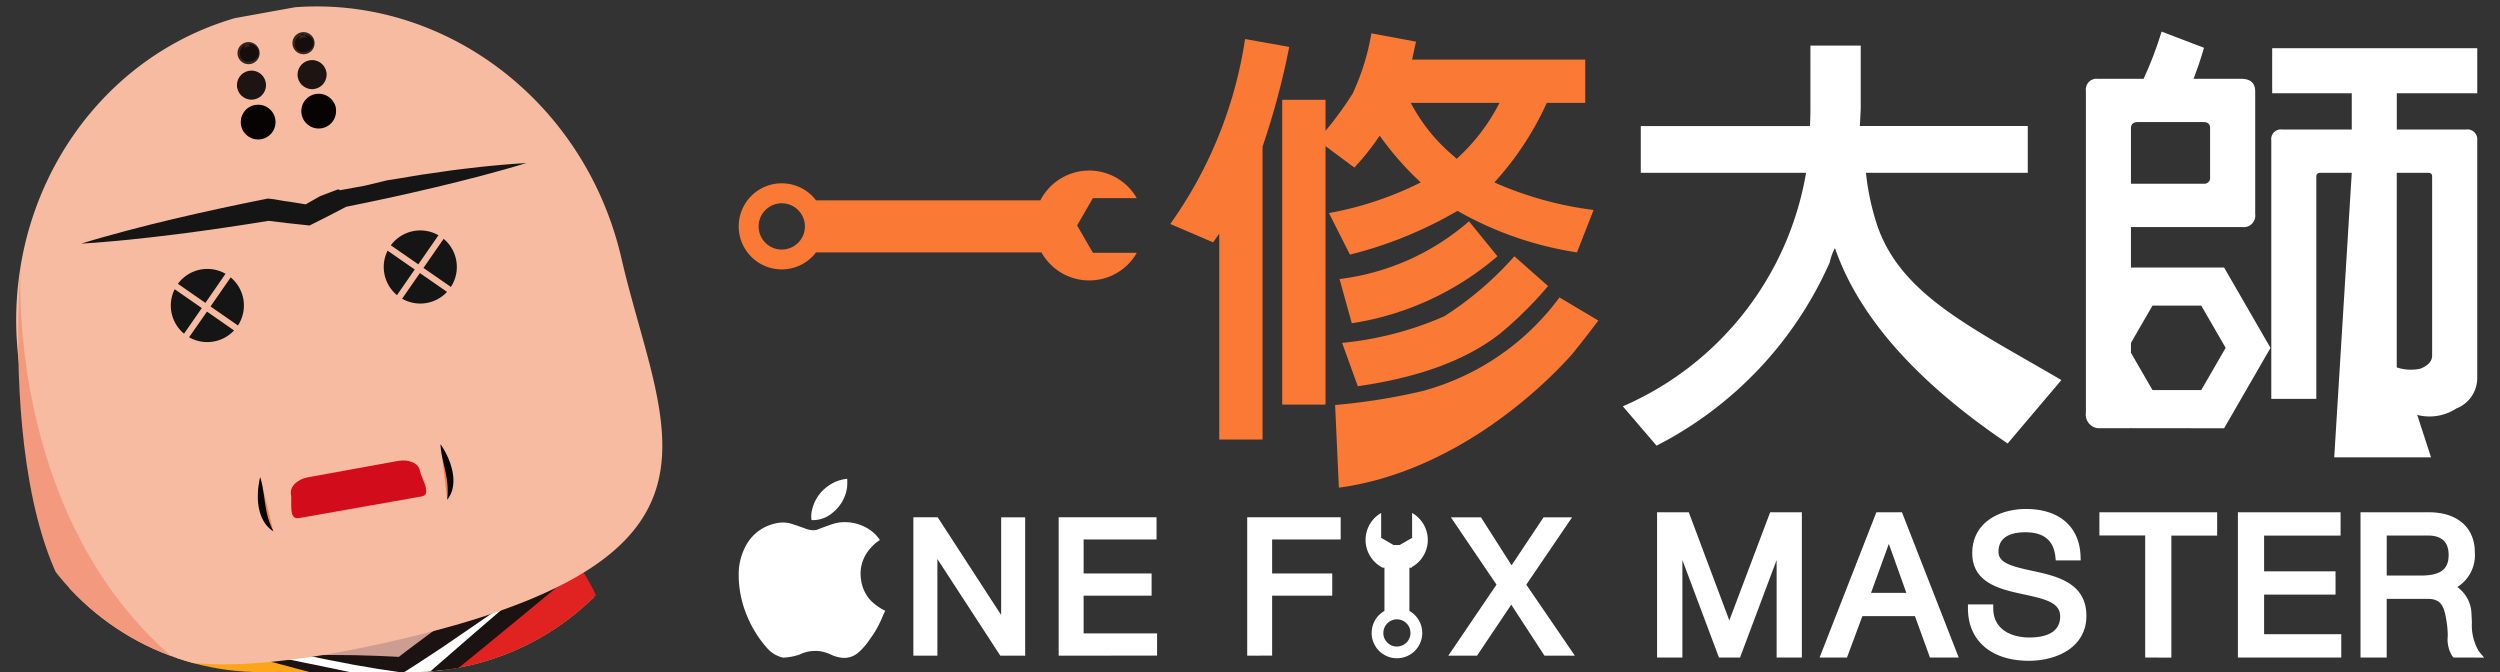
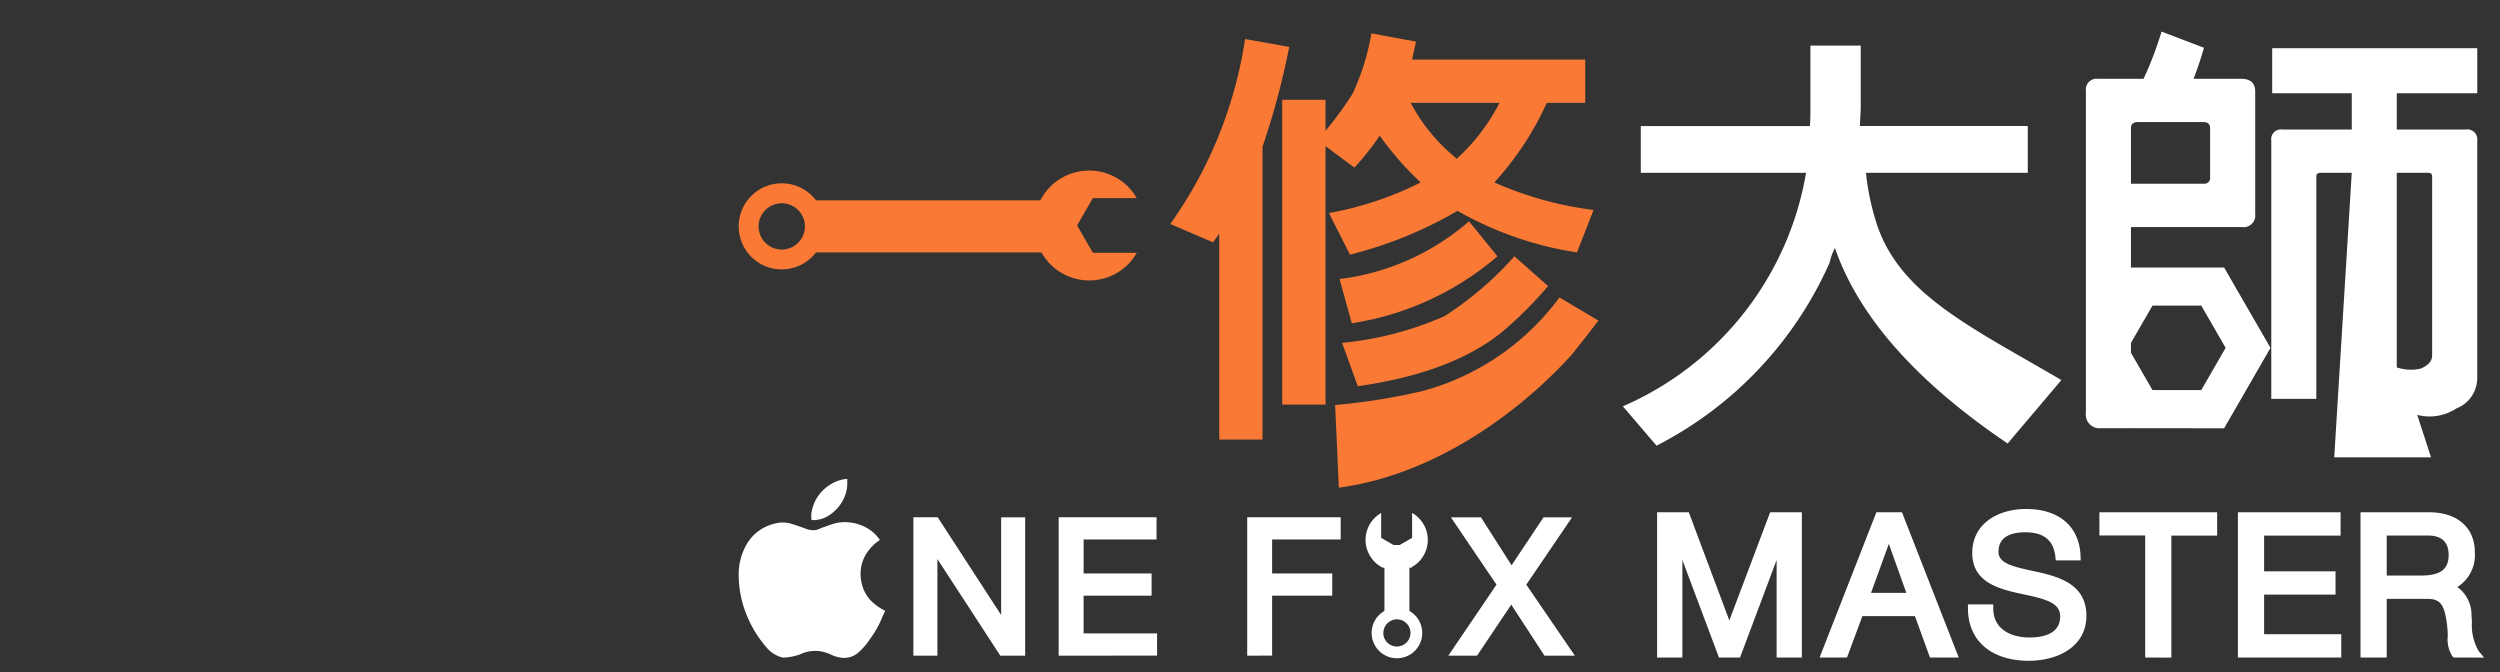
<svg xmlns="http://www.w3.org/2000/svg" width="167.988" height="45.163" viewBox="0 0 167.988 45.163">
  <rect x="0" y="0" width="167.988" height="45.163" fill="#333333" stroke="none" />
  <defs>
    <clipPath id="a">
-       <path d="M17.561,0H27.6A17.561,17.561,0,0,1,45.164,17.561V27.6A17.561,17.561,0,0,1,27.6,45.163H17.562A17.562,17.562,0,0,1,0,27.6V17.561A17.561,17.561,0,0,1,17.561,0Z" fill="none" />
-     </clipPath>
+       </clipPath>
    <clipPath id="b">
      <rect width="50.905" height="51.01" transform="matrix(0.984, -0.178, 0.178, 0.984, 0, 9.067)" fill="none" />
    </clipPath>
  </defs>
  <g transform="translate(149 -144)">
    <g transform="translate(-149 144)">
      <g clip-path="url(#a)">
        <g transform="translate(-7.057 -3.717)">
          <path d="M268.319,258.619" transform="translate(-241.132 -243.683)" fill="#1a1311" />
          <g transform="translate(0 0)">
            <g clip-path="url(#b)">
              <g transform="translate(8.146 4.149)">
                <path d="M276.649,321.588a14.84,14.84,0,1,1-17.247-11.96A14.841,14.841,0,0,1,276.649,321.588Z" transform="translate(-236.647 -278.201)" fill="#fca518" />
                <path d="M258.938,343.816h-.065a14.839,14.839,0,0,0,22.358-19.328Z" transform="translate(-243.628 -287.232)" fill="#e02220" />
                <g transform="translate(8.921 34.422)">
                  <path d="M247.028,326.648l15.13,3.562L250.447,340.8l11.5-10.407,13.3-11.181-30.334.916Z" transform="translate(-244.193 -318.497)" fill="#fff" />
                  <path d="M245.97,325.587c1.273.247,2.547.487,3.815.751l3.809.777c2.542.508,5.072,1.065,7.608,1.6l.846.178-.649.588-11.7,10.6-.621-.686,6.092-5.52,3.045-2.759,1.523-1.38.761-.69.786-.689,3.1-2.7,3.114-2.682c1.035-.9,2.083-1.78,3.128-2.667l3.135-2.657.44,1.149-15.169.425-7.585.18-7.587.16.461-.653c.151.552.311,1.1.451,1.656s.294,1.107.43,1.664l.4,1.674C245.735,324.461,245.856,325.023,245.97,325.587Zm0,0c-.241-.522-.475-1.048-.691-1.578l-.665-1.587c-.219-.53-.422-1.065-.633-1.6s-.407-1.07-.61-1.605l-.236-.626.7-.027,7.581-.3,7.583-.278,15.166-.491,1.891-.061-1.452,1.211-3.156,2.634c-1.052.877-2.1,1.758-3.163,2.624l-3.176,2.609-3.192,2.589c-.26.212-.55.438-.782.639l-.762.689-1.525,1.379-3.047,2.757-6.1,5.514-.622-.686L260.8,328.818l.2.766c-2.507-.653-5.021-1.283-7.522-1.963l-3.755-1C248.466,326.288,247.218,325.935,245.97,325.587Z" transform="translate(-243.135 -317.437)" fill="#1a1311" />
                </g>
                <g transform="translate(19.596 39.814)">
                  <path d="M269.7,335.4l6.283.625,4.724-3.315-6.373-.606Z" transform="translate(-269.699 -331.601)" fill="#cd9d91" />
                  <path d="M269.7,334.652q.8-.03,1.589-.03l1.585.014,1.582.047,1.579.076-.351.092c.757-.6,1.537-1.158,2.306-1.739.778-.565,1.563-1.122,2.344-1.683l.314,1.185-1.593-.167c-.53-.06-1.062-.1-1.59-.175l-1.59-.2c-.531-.061-1.057-.149-1.587-.223l.332-.089c-.4.255-.8.512-1.207.756s-.808.5-1.219.739C271.373,333.734,270.549,334.212,269.7,334.652Zm0,0c.695-.659,1.417-1.279,2.141-1.9.361-.309.733-.606,1.1-.909s.739-.6,1.111-.891l.126-.1.207.011c.533.027,1.067.039,1.6.079l1.6.1c.533.029,1.064.086,1.595.127l1.6.136,1.817.155-1.5,1.03c-.794.543-1.585,1.091-2.382,1.631-.806.524-1.6,1.067-2.42,1.576l-.187.117-.164-.025-1.563-.237-1.559-.266-1.557-.3Q270.474,334.838,269.7,334.652Z" transform="translate(-269.699 -330.856)" fill="#1a1311" />
                </g>
                <g transform="translate(15.08 2.288)">
                  <path d="M260.225,238.873a.309.309,0,1,1-.36-.249A.31.31,0,0,1,260.225,238.873Z" transform="translate(-259.15 -238.156)" fill="#ee7f51" />
                  <path d="M259.37,239a.772.772,0,1,1,.623-.9A.772.772,0,0,1,259.37,239Zm-.165-.91a.153.153,0,0,0,.055.3.153.153,0,1,0-.055-.3Z" transform="translate(-258.462 -237.468)" fill="#070303" />
                </g>
                <g transform="translate(18.332 1.699)">
                  <path d="M268.318,237.408a.31.31,0,1,1-.359-.249A.309.309,0,0,1,268.318,237.408Z" transform="translate(-267.242 -236.691)" fill="#ee7f51" />
                  <path d="M267.464,237.534a.772.772,0,1,1,.621-.9A.773.773,0,0,1,267.464,237.534Zm-.165-.91a.153.153,0,1,0,.177.123A.153.153,0,0,0,267.3,236.624Z" transform="translate(-266.554 -236.002)" fill="#070303" />
                </g>
                <path d="M239.816,275.612q.67-.089,1.378-.2c1.59-.253,3.326-.6,5.223-1.034,1.429-.331,2.75-.671,3.973-1.019a48.35,48.35,0,0,0,4.73-1.6c5.266-2.118,7.773-4.556,8.734-7.327,1.528-4.4-.846-9.633-2.251-15.726-2.682-11.624-13.828-18.979-24.9-16.425s-17.868,14.048-15.185,25.67c1.575,6.827,1.332,13.277,5.894,16.275,2.014,1.326,4.969,1.978,9.433,1.689q1.012-.066,2.129-.2c.275-.031.555-.068.841-.106" transform="translate(-220.933 -231.774)" fill="#f7bba1" />
                <path d="M231.484,263.816l12.734-2.3,2.624.271,2.361-1.174,12.384-2.242" transform="translate(-227.244 -247.681)" fill="#151515" />
                <path d="M231.809,263.383q.767-.239,1.541-.454c.514-.146,1.03-.287,1.546-.423s1.034-.268,1.552-.4,1.036-.252,1.554-.378l1.558-.36,1.562-.345,1.563-.331,1.566-.318.09-.018.117.01c.438.037.892.16,1.33.2l1.328.215-.422.077,1.169-.666,1.21-.459.129.061.088-.016,1.545-.28,1.529-.368c1.036-.15,2.062-.359,3.1-.489.519-.063,1.034-.164,1.554-.221s1.04-.131,1.563-.185,1.043-.108,1.567-.151,1.048-.087,1.574-.116q-.754.234-1.514.445c-.506.144-1.012.281-1.519.415s-1.015.264-1.526.39-1.018.25-1.527.373q-1.53.363-3.065.7l-1.536.326-1.539.314.2-.066-1.171.608-1.177.594-.2.1-.222-.025L245.616,262c-.438-.049-.873-.1-1.309-.158l.208-.008-1.578.251-1.58.238-1.583.225-1.586.209c-.53.064-1.058.132-1.588.19s-1.061.117-1.592.173-1.064.1-1.6.146S232.343,263.353,231.809,263.383Z" transform="translate(-227.439 -247.445)" fill="#151515" />
                <g transform="translate(15.029 2.498)" opacity="0.7">
                  <path d="M259.687,238.883a.481.481,0,1,1-.553-.4A.481.481,0,0,1,259.687,238.883Z" transform="translate(-258.572 -238.284)" fill="#070303" />
                  <path d="M259.07,239.178l-.011,0a.545.545,0,0,1-.715-.437.626.626,0,0,1,.517-.714.643.643,0,0,1,.484.115.514.514,0,0,1,.247.359A.592.592,0,0,1,259.07,239.178Zm-.211-1.187c-.18.033-.265.378-.237.553a.576.576,0,0,0,.148.3c.071.051.013.143.1.129l-.111.223-.027-.151c.429-.078.444-.227.415-.4-.014-.087-.017-.354-.088-.4s-.122-.262-.207-.247Z" transform="translate(-258.336 -237.991)" fill="#070303" />
                </g>
                <g transform="translate(18.722 1.836)" opacity="0.7">
                  <path d="M268.884,237.364a.481.481,0,1,1-.553-.4A.482.482,0,0,1,268.884,237.364Z" transform="translate(-267.767 -236.713)" fill="#070303" />
-                   <path d="M268.249,237.525l-.009,0a.562.562,0,0,1-.458-.025.539.539,0,0,1-.248-.37.62.62,0,0,1,.518-.707.647.647,0,0,1,.484.119.455.455,0,0,1,.241.333A.571.571,0,0,1,268.249,237.525Zm-.209-1.181c-.178.032-.26.4-.231.579a.608.608,0,0,0,.15.313.5.5,0,0,0,.3.1l.088.193-.027-.151s.246-.191.217-.366a1.051,1.051,0,0,0-.192-.412c-.071-.051-.212-.272-.3-.256Z" transform="translate(-267.526 -236.342)" fill="#070303" />
                </g>
                <g transform="translate(15.111 6.673)" opacity="0.9">
                  <path d="M261.154,250.832a.66.66,0,1,1-.759-.544A.66.66,0,0,1,261.154,250.832Z" transform="translate(-259.318 -249.516)" fill="#070303" />
                  <path d="M259.787,250.162l-.016,0c-.3.053-.526.353-.77.179a1.037,1.037,0,0,1-.448-.7,1.1,1.1,0,0,1,.915-1.256l.016,0a1.291,1.291,0,0,1,.866.349c.245.174.351.137.4.433C260.849,249.771,260.388,250.053,259.787,250.162Zm-.1-.559a.2.2,0,0,0-.162.23.231.231,0,0,0,.262.159l.12.449-.082-.454s.143-.115.125-.221a.2.2,0,0,0-.1-.129.229.229,0,0,0-.16-.035Z" transform="translate(-258.538 -248.38)" fill="#070303" />
                </g>
                <g transform="translate(19.231 5.928)" opacity="0.9">
-                   <path d="M271.432,249.134a.661.661,0,1,1-.759-.544A.66.66,0,0,1,271.432,249.134Z" transform="translate(-269.586 -247.755)" fill="#070303" />
+                   <path d="M271.432,249.134a.661.661,0,1,1-.759-.544Z" transform="translate(-269.586 -247.755)" fill="#070303" />
                  <path d="M270.04,248.308l-.016,0c-.3.053-.52.385-.764.211a1.079,1.079,0,0,1-.452-.714,1.114,1.114,0,0,1,.912-1.27l.018,0c.294-.053.627.205.87.381s.349.121.4.417C271.1,247.933,270.641,248.2,270.04,248.308Zm-.134-.765c-.11.02-.156.26-.139.365a.47.47,0,0,0,.092.2.407.407,0,0,0,.215.057l.152.478-.082-.455c.43-.078.117-.111.1-.217a.821.821,0,0,0-.135-.261c-.025-.017-.131-.178-.2-.166Z" transform="translate(-268.793 -246.527)" fill="#070303" />
                </g>
                <g transform="translate(10.389 17.642)">
                  <path d="M249.823,277.957,251.176,276a2.456,2.456,0,0,0-3.2.675Z" transform="translate(-247.5 -275.678)" fill="#151515" />
                  <path d="M253.427,279.039l1.844,1.277a2.455,2.455,0,0,0-.489-3.231Z" transform="translate(-250.759 -276.52)" fill="#151515" />
                  <path d="M251.054,282.808l-1.2,1.723a2.457,2.457,0,0,0,3.018-.457Z" transform="translate(-248.625 -279.943)" fill="#151515" />
                  <path d="M248.87,280.328l-1.823-1.266a2.456,2.456,0,0,0,.629,2.988Z" transform="translate(-246.788 -277.702)" fill="#151515" />
                </g>
                <g transform="translate(24.697 15.052)">
-                   <path d="M285.429,271.512l1.354-1.954a2.456,2.456,0,0,0-3.2.675Z" transform="translate(-283.107 -269.233)" fill="#151515" />
                  <path d="M289.036,272.594l1.843,1.277a2.456,2.456,0,0,0-.488-3.231Z" transform="translate(-286.367 -270.075)" fill="#151515" />
                  <path d="M286.66,276.363l-1.194,1.723a2.458,2.458,0,0,0,3.018-.457Z" transform="translate(-284.232 -273.498)" fill="#151515" />
                  <path d="M284.477,273.882l-1.823-1.265a2.456,2.456,0,0,0,.629,2.988Z" transform="translate(-282.395 -271.257)" fill="#151515" />
                </g>
                <g transform="translate(16.227 31.621)">
                  <path d="M261.713,310.466c.055,1.281-.034,2.662.885,3.645" transform="translate(-261.554 -310.466)" fill="#ee7f51" />
                  <path d="M261.476,310.466s.023.06.053.164.065.254.1.433.067.387.1.606.063.448.1.679c.02.112.036.227.058.336s.046.216.07.32.05.2.083.3.057.182.089.262.062.156.09.223.053.126.08.172c.046.095.07.154.07.154s-.053-.031-.143-.1a1,1,0,0,1-.152-.129,1.478,1.478,0,0,1-.177-.19c-.029-.037-.061-.077-.09-.119s-.057-.088-.085-.135a2.568,2.568,0,0,1-.155-.309,3.086,3.086,0,0,1-.116-.349,3.738,3.738,0,0,1-.08-.366c-.015-.124-.033-.248-.038-.369s-.01-.241-.008-.356a5.591,5.591,0,0,1,.046-.623c.024-.182.052-.332.074-.438S261.476,310.466,261.476,310.466Z" transform="translate(-261.316 -310.466)" fill="#070303" />
                </g>
                <g transform="translate(28.519 29.425)">
                  <path d="M291.9,305c.4,1.218.966,2.48.45,3.725" transform="translate(-291.905 -305.001)" fill="#ee7f51" />
                  <path d="M291.9,305s.037.051.1.143.137.222.223.384a5.508,5.508,0,0,1,.263.567c.04.108.082.219.115.336s.066.237.094.359a3.428,3.428,0,0,1,.055.371,2.825,2.825,0,0,1,.013.367,2.693,2.693,0,0,1-.036.344c-.012.054-.023.106-.033.156s-.029.1-.044.143a1.519,1.519,0,0,1-.1.24,1.046,1.046,0,0,1-.1.173c-.062.093-.1.141-.1.141s0-.065.013-.17c.007-.052.009-.117.012-.189s.008-.153.005-.24,0-.18-.007-.277-.017-.2-.026-.306-.027-.213-.048-.324-.041-.224-.062-.335c-.051-.229-.1-.456-.149-.669s-.092-.422-.124-.6-.05-.333-.057-.44S291.9,305,291.9,305Z" transform="translate(-291.905 -305.001)" fill="#070303" />
                </g>
-                 <path d="M275.526,308.4c.092.505.836,1.592.117,1.722l-8.254,1.459c-.72.13-.44-1.1-.531-1.609h0c-.091-.5.422-1.006,1.142-1.136l6.06-1.1c.72-.131,1.375.157,1.466.661Z" transform="translate(-248.397 -277.197)" fill="#d30c1b" />
                <path d="M221.431,275.178s-2.308,26.747,10.128,26.236C220.331,291.635,221.431,275.178,221.431,275.178Z" transform="translate(-221.13 -257.737)" fill="#f2997e" />
              </g>
            </g>
          </g>
          <circle cx="1.168" cy="1.168" r="1.168" transform="translate(23.236 10.753)" fill="#070303" />
          <circle cx="1.168" cy="1.168" r="1.168" transform="translate(27.303 10.017)" fill="#070303" />
          <circle cx="0.977" cy="0.977" r="0.977" transform="translate(22.977 8.46)" fill="#070303" opacity="0.9" />
          <circle cx="0.977" cy="0.977" r="0.977" transform="translate(27.05 7.754)" fill="#070303" opacity="0.9" />
          <circle cx="0.746" cy="0.746" r="0.746" transform="translate(26.705 5.872)" fill="#070303" opacity="0.8" />
          <circle cx="0.746" cy="0.746" r="0.746" transform="translate(23.012 6.54)" fill="#070303" opacity="0.8" />
        </g>
      </g>
    </g>
    <path d="M82.6,38.755v-.266h1.7v.266c0,1.443,1.252,1.958,2.422,1.958.946,0,2.074-.246,2.074-1.414,0-.9-.915-1.156-2.423-1.478-1.552-.332-3.484-.744-3.484-2.776,0-2.05,1.815-2.967,3.613-2.967,2.232,0,3.6,1.188,3.665,3.179l.008.274H88.5l-.025-.238c-.119-1.11-.781-1.65-2.024-1.65-.823,0-1.8.227-1.8,1.311,0,.737.843.972,2.231,1.271,1.638.353,3.677.791,3.677,3.034,0,2.085-1.945,3.019-3.872,3.019C84.168,42.278,82.6,40.928,82.6,38.755Zm-40.07,1.653a1.7,1.7,0,0,1,.861-1.479V36.021H43.27a2.09,2.09,0,0,1-.1-3.676v1.672l.835.483h.41l.835-.481V32.345a2.085,2.085,0,0,1-.014,3.632v.044h-.168v2.908a1.7,1.7,0,1,1-2.537,1.479Zm.785,0a.913.913,0,1,0,.913-.914A.915.915,0,0,0,43.319,40.407ZM6.989,42.081a2.325,2.325,0,0,1-.818-.231h0c-.063-.029-.125-.054-.188-.078l-.059-.021c-.046-.017-.094-.031-.141-.045l-.058-.017c-.062-.016-.123-.03-.185-.042l-.058-.008c-.044-.007-.089-.013-.134-.017l-.079-.006c-.042,0-.084,0-.126,0h-.07a2.392,2.392,0,0,0-.651.11c-.149.047-.29.12-.439.169a3.912,3.912,0,0,1-1,.171,1.989,1.989,0,0,1-1.066-.632A7.552,7.552,0,0,1,.577,39.3,7.09,7.09,0,0,1,0,36.5a4,4,0,0,1,.5-1.985,2.921,2.921,0,0,1,1.93-1.455,1.984,1.984,0,0,1,1.028-.011c.34.1.675.219,1.009.34a1.724,1.724,0,0,0,.477.115.7.7,0,0,0,.071,0l.043,0c.022,0,.043,0,.065,0s.039-.007.058-.011.034-.006.052-.011a.863.863,0,0,0,.1-.037l.006,0c.2-.087.407-.155.612-.23.146-.054.292-.105.44-.148a2.461,2.461,0,0,1,.56-.1l.033,0a2.981,2.981,0,0,1,1.907.567,2.487,2.487,0,0,1,.593.626c-.022.018-.039.031-.058.044a3.078,3.078,0,0,0-.345.274,3.038,3.038,0,0,0-.3.322,2.55,2.55,0,0,0-.552,2.081,2.505,2.505,0,0,0,.694,1.4,3.6,3.6,0,0,0,.92.636c-.052.124-.154.324-.2.448A6.849,6.849,0,0,1,8.8,40.849,4.242,4.242,0,0,1,8,41.759a1.443,1.443,0,0,1-.87.325H7.1C7.061,42.085,7.025,42.083,6.989,42.081Zm108.242-.022-.079-.084a2.109,2.109,0,0,1-.311-1.36,6.415,6.415,0,0,0-.091-1.045c-.161-1.009-.384-1.454-1.278-1.454h-2.734v3.943h-1.76V32.3h4.61c1.894,0,3.071,1.028,3.071,2.683a2.522,2.522,0,0,1-1.175,2.338,2.318,2.318,0,0,1,.953,1.9c.012.156.019.306.027.457a3.46,3.46,0,0,0,.456,1.951l.362.435Zm-4.492-5.508h2.294c1.309,0,1.867-.412,1.867-1.376,0-.87-.463-1.312-1.376-1.312h-2.785Zm-10,5.508V32.3h6.9v1.566H102.5v2.4h4.8v1.566h-4.8v2.662h5.184v1.566Zm-6.23,0v-8.2H91.432V32.3h7.913v1.566H96.268v8.2Zm-14.462,0-1.009-2.78H75.506l-1.034,2.78H72.631L76.446,32.3h1.72l3.815,9.762Zm-3.959-4.345H78.46l-1.176-3.292Zm-6.345,4.345v-6.55l-2.458,6.55H65.869l-2.458-6.55v6.55h-1.7V32.3h2.131l2.724,7.267L69.309,32.3h2.13v9.762Zm-15.6-.125-2.23-3.427-2.3,3.427h-1.93l3.238-4.772-3.065-4.525h2.02l2.057,3.225,2.15-3.225H56l-3.077,4.525,3.263,4.773Zm-19.974,0v-9.3H40.45v1.491H35.844v2.288h4.039v1.491H35.844v4.027Zm-12.668,0v-9.3h6.576v1.491h-4.9v2.288h4.568v1.491H23.176v2.535h4.937v1.492Zm-3.922,0L13.351,35.44v6.494H11.737v-9.3h1.634L17.635,39.2V32.637h1.614v9.3ZM4.894,32.822a1.7,1.7,0,0,1,.021-.62,2.69,2.69,0,0,1,1.169-1.718,2.559,2.559,0,0,1,1.057-.415c.018,0,.118-.017.15-.017a3.924,3.924,0,0,1-.008.573,2.647,2.647,0,0,1-.979,1.71,2.02,2.02,0,0,1-1.287.492C4.975,32.826,4.934,32.824,4.894,32.822Zm102.318-4.215L108.39,9.489h-2.145c-.156.021-.237.1-.237.236V24.68h-3.025V7.315a.65.65,0,0,1,.737-.735h4.67V4.142h-5.347V1.117h13.78V4.142h-5.407V6.58h4.643a.664.664,0,0,1,.763.735V23.3a2.2,2.2,0,0,1-1.41,2.027,3.276,3.276,0,0,1-2.623.429l.928,2.851Zm4.2-6.043a3.009,3.009,0,0,0,1.586.088c.53-.215.793-.509.793-.881V9.725c0-.156-.087-.236-.263-.236h-2.115ZM59.41,25.179A20.918,20.918,0,0,0,71.722,9.489H60.616V6.346h11.37c.019-.391.029-.774.029-1.145V.941h3.38V5.2c-.021.392-.039.773-.059,1.145H86.619V9.489H75.747a16.719,16.719,0,0,0,.794,3.645c1.645,4.6,6.324,6.755,12.337,10.281l-3.611,4.263c-.2-.139-.382-.266-.557-.383q-8.727-6.053-11.048-12.752a3.829,3.829,0,0,0-.353.97,25.318,25.318,0,0,1-11.634,12.31Zm34.168,1.47-.026-.046v.046H91.525a.912.912,0,0,1-1-1.029V3.995a.726.726,0,0,1,.821-.821H94.4A23.969,23.969,0,0,0,95.61,0l2.849,1.086q-.264.942-.7,2.088h3.261c.587.019.882.3.882.852v8.225a.781.781,0,0,1-.882.883H93.552V15.9l.026-.046h6.235l3.117,5.4-3.117,5.4ZM95,24.088h3.277l1.639-2.838-1.639-2.838H95l-1.447,2.506v.665Zm-1.447-17.6v3.733H98.43a.39.39,0,0,0,.441-.441V6.492c0-.272-.147-.411-.441-.411H93.964C93.689,6.1,93.552,6.239,93.552,6.492Z" transform="translate(-99.363 146.123)" fill="#fff" />
    <path d="M86.684,42.778a4.978,4.978,0,0,1-3.31-1.068,3.768,3.768,0,0,1-1.27-2.955v-.766h2.7v.766a1.235,1.235,0,0,0,.551,1.105,2.492,2.492,0,0,0,1.371.353c1.574,0,1.574-.688,1.574-.914,0-.436-.436-.649-2.028-.989a8.321,8.321,0,0,1-2.474-.809,2.688,2.688,0,0,1-1.406-2.456,3.14,3.14,0,0,1,1.341-2.659,4.789,4.789,0,0,1,2.772-.808c2.5,0,4.093,1.4,4.165,3.663l.024.79H88.21a5.7,5.7,0,0,1,1.382.576,2.919,2.919,0,0,1,1.464,2.653,3.144,3.144,0,0,1-1.432,2.7A5.275,5.275,0,0,1,86.684,42.778Zm-3.573-3.789c.107,1.752,1.425,2.789,3.573,2.789a4.274,4.274,0,0,0,2.378-.641,2.155,2.155,0,0,0,.994-1.878c0-1.707-1.36-2.131-3.281-2.545-1.293-.279-2.627-.566-2.627-1.76,0-.545.224-1.811,2.3-1.811a2.2,2.2,0,0,1,2.492,1.888h.71c-.151-1.563-1.286-2.453-3.15-2.453-1.436,0-3.113.646-3.113,2.467,0,1.51,1.279,1.9,3.087,2.286,1.387.3,2.82.6,2.82,1.967,0,.576-.251,1.914-2.574,1.914-1.681,0-2.8-.865-2.913-2.224Zm3.34-4.846c-1.3,0-1.3.589-1.3.811,0,.083,0,.2.315.351a7.6,7.6,0,0,0,1.522.431c.342.074.7.151,1.062.248l-.068-.639C87.886,34.491,87.444,34.143,86.451,34.143ZM44.233,42.607A2.2,2.2,0,0,1,42.9,38.662V36.385a2.589,2.589,0,0,1,.031-4.474l.748-.429v2.246l.469.271h.142l.468-.27,0-2.247.749.429a2.585,2.585,0,0,1,.238,4.338v.273h-.168v2.141a2.2,2.2,0,0,1-1.338,3.944Zm0-2.613a.414.414,0,1,0,.414.414A.414.414,0,0,0,44.233,39.993Zm0-1a1.411,1.411,0,0,1,.338.041V35.521h.457a1.6,1.6,0,0,0,.778-1.366,1.577,1.577,0,0,0-.052-.4v.549l-1.2.693h-.678l-1.2-.694v-.542a1.586,1.586,0,0,0,.724,1.758h.5v3.513A1.411,1.411,0,0,1,44.233,38.993ZM7.1,42.585c-.045,0-.091,0-.141-.005A2.743,2.743,0,0,1,6,42.324H6l-.044-.02c-.046-.021-.1-.042-.156-.065l-.046-.017c-.033-.012-.068-.023-.113-.036l-.03-.009-.016,0c-.053-.014-.1-.024-.141-.032H5.448L5.4,42.132l-.1-.013-.022,0-.039,0c-.046,0-.09,0-.134,0h-.02a1.9,1.9,0,0,0-.516.087c-.054.017-.116.043-.182.07s-.16.067-.252.1a4.511,4.511,0,0,1-1.116.2H2.965a2.417,2.417,0,0,1-1.421-.8,8.084,8.084,0,0,1-1.43-2.269A7.536,7.536,0,0,1-.5,36.5a4.464,4.464,0,0,1,.562-2.228,3.407,3.407,0,0,1,2.249-1.693A2.992,2.992,0,0,1,3,32.49a2.1,2.1,0,0,1,.6.084c.274.081.541.172.8.263a2.2,2.2,0,0,1,.035-.743,3.18,3.18,0,0,1,1.38-2.026,3.06,3.06,0,0,1,1.261-.494l.013,0a1.516,1.516,0,0,1,.209-.02h.5l0,.5c0,.053,0,.106,0,.16a2.6,2.6,0,0,1-.017.487A3.131,3.131,0,0,1,6.9,32.469h.025l.04,0h.007a3.492,3.492,0,0,1,2.218.664,3,3,0,0,1,.713.751l.258.386-.378.3c-.026.02-.047.037-.071.053a2.589,2.589,0,0,0-.289.23,2.551,2.551,0,0,0-.253.269,2.054,2.054,0,0,0-.445,1.69,2,2,0,0,0,.559,1.125,3.086,3.086,0,0,0,.779.534l.425.207L10.3,39.1c-.028.068-.065.145-.1.226s-.077.162-.1.214a7.3,7.3,0,0,1-.893,1.6,4.67,4.67,0,0,1-.9,1.012,1.944,1.944,0,0,1-1.164.43H7.1Zm-.762-1.21h0l.044.02a1.83,1.83,0,0,0,.643.186l.072,0h.026a.943.943,0,0,0,.57-.22,3.838,3.838,0,0,0,.707-.809,6.317,6.317,0,0,0,.774-1.38l.023-.054a3.515,3.515,0,0,1-.634-.5,3.006,3.006,0,0,1-.828-1.669,3.043,3.043,0,0,1,.658-2.471,3.554,3.554,0,0,1,.352-.374l.028-.026a1.94,1.94,0,0,0-.178-.148,2.446,2.446,0,0,0-1.5-.471H7.01l-.036,0a1.968,1.968,0,0,0-.444.08c-.117.033-.245.077-.4.135l-.166.06c-.148.053-.289.1-.422.16l-.019.008a1.334,1.334,0,0,1-.159.055c-.024.007-.046.011-.068.015l-.024.005c-.019,0-.048.01-.083.015s-.074.007-.1.008-.05,0-.074,0H5c-.04,0-.074,0-.1,0a2.21,2.21,0,0,1-.611-.143c-.312-.113-.645-.232-.981-.331a1.473,1.473,0,0,0-.772.019A2.412,2.412,0,0,0,.93,34.768,3.494,3.494,0,0,0,.5,36.51a6.559,6.559,0,0,0,.539,2.6A7.088,7.088,0,0,0,2.294,41.1a1.665,1.665,0,0,0,.71.463h.015a3.649,3.649,0,0,0,.807-.147c.054-.017.113-.042.176-.069.079-.033.17-.071.267-.1a2.906,2.906,0,0,1,.787-.133h.09c.045,0,.1,0,.149,0l.063,0,.036,0c.051.005.105.012.161.02l.024,0,.034,0,.013,0c.071.013.144.029.223.05l.049.014.023.007c.066.019.119.036.169.054l.066.024C6.222,41.328,6.28,41.351,6.334,41.375Zm.428-10.689a2.232,2.232,0,0,0-.4.214,2.177,2.177,0,0,0-.948,1.366,1.75,1.75,0,0,0,.576-.322A2.148,2.148,0,0,0,6.762,30.686ZM118.35,42.559h-3.336l-.227-.242a2.459,2.459,0,0,1-.446-1.686v-.006a6.008,6.008,0,0,0-.081-.956l0-.019c-.158-.985-.314-1.033-.784-1.033h-2.234v3.943h-2.76V31.8h5.11c2.169,0,3.571,1.249,3.571,3.183a3.216,3.216,0,0,1-.879,2.356,3.259,3.259,0,0,1,.654,1.822l0,.02c.01.133.017.261.024.385l0,.082a3.276,3.276,0,0,0,.341,1.659Zm-2.883-1h.826a5.009,5.009,0,0,1-.327-1.86l0-.081c-.007-.121-.013-.235-.022-.355a1.867,1.867,0,0,0-.708-1.513l-.742-.434.744-.431a2.014,2.014,0,0,0,.925-1.905c0-1.367-.961-2.183-2.571-2.183h-4.11v8.762h.76V37.616h3.234c1.353,0,1.618.92,1.77,1.865a6.809,6.809,0,0,1,.1,1.11V40.6A2.721,2.721,0,0,0,115.467,41.559Zm-7.284,1h-7.943V31.8h7.9v2.566H103v1.4h4.8v2.566H103v1.662h5.184Zm-6.943-1h5.943v-.566H102V37.331h4.8v-.566H102v-3.4h5.145V32.8h-5.9Zm-4.471,1H94.009v-8.2H90.932V31.8h8.913v2.566H96.768Zm-1.759-1h.759v-8.2h3.077V32.8H91.932v.566h3.077Zm-12.3,1H79.7l-1.009-2.78H75.853l-1.034,2.78H69.244V38.264l-1.612,4.295H65.523l-1.612-4.295v4.295h-2.7V31.8h2.978l2.379,6.346,2.39-6.346h2.975v10.66L76.1,31.8h2.4Zm-2.315-1h.85L77.824,32.8H76.787l-3.424,8.762h.761l1.034-2.78h4.231Zm-10.154,0h.695V32.8H69.655L66.57,40.986,63.5,32.8H62.216v8.762h.7v-6.05l.968-.176,2.337,6.226h.723l2.337-6.226.968.176Zm-13.109.875H53.871l-1.965-3.02-2.027,3.02h-3.14l3.577-5.273-3.4-5.025h3.236l1.792,2.81,1.873-2.81h3.131l-3.417,5.024Zm-2.721-1h.826l-2.921-4.272,2.738-4.026H54.35l-2.427,3.64L49.6,33.137h-.8l2.726,4.026-2.9,4.272h.72L51.919,37.6Zm-18.069,1H33.668v-10.3H40.95v2.491H36.344v1.288h4.039v2.491H36.344Zm-1.676-1h.676V37.407h4.039v-.491H35.344V33.628H39.95v-.491H34.668Zm-6.055,1H21v-10.3h7.576v2.491h-4.9v1.288h4.568v2.491H23.676v1.535h4.937Zm-6.613-1h5.613v-.492H22.676V37.407h4.568v-.491H22.676V33.628h4.9v-.491H22Zm-2.251,1H17.307l-3.456-5.309v5.309H11.237v-10.3h2.406l3.492,5.378V32.137h2.614Zm-1.9-1h.9v-8.3h-.614v7.755L13.1,33.137h-.863v8.3h.614V33.755Zm61.321-3.22H75.375l1.913-5.267Zm-2.368-1h.948L77.28,35.9Zm36.231-.163h-2.794V33.363h3.285a1.679,1.679,0,0,1,1.876,1.812C115.4,37.051,113.618,37.051,113.033,37.051Zm-1.794-1h1.794c1.264,0,1.367-.4,1.367-.876,0-.5-.147-.812-.876-.812h-2.285Zm3.168-6.944h-7.726l1.177-19.117h-1.35V25.18h-4.025V23.023L100.1,27.149H91.51a1.4,1.4,0,0,1-1.483-1.529V3.995a1.214,1.214,0,0,1,1.321-1.321h2.731A22.366,22.366,0,0,0,95.128-.135l.148-.528L99.063.781l-.123.439c-.125.445-.281.932-.467,1.453h2.558A1.275,1.275,0,0,1,102.4,4.026v8.225a1.271,1.271,0,0,1-1.382,1.383H94.052V15.35h6.05l2.382,4.126V7.315A1.147,1.147,0,0,1,103.72,6.08h4.17V4.642h-5.347V.617h14.78V4.642h-5.407V6.08h4.143a1.159,1.159,0,0,1,1.263,1.235V23.3a2.684,2.684,0,0,1-1.686,2.475l-.017.008c-.143.065-.265.126-.372.18a2.637,2.637,0,0,1-1.429.359c-.1,0-.2,0-.322-.008Zm-6.663-1h5.286l-.952-2.925.763.077c.427.043.738.063.979.063a1.688,1.688,0,0,0,.979-.252c.113-.057.241-.122.4-.193a1.7,1.7,0,0,0,1.126-1.576V7.315c0-.182-.011-.235-.263-.235h-5.143V3.642h5.407V1.617h-12.78V3.642h5.347V7.08h-5.17c-.214,0-.237.022-.237.235V21.208l.024.042-.024.042V24.18h2.025V9.725a.721.721,0,0,1,.671-.731l.032,0h2.709ZM93.867,26.149h5.657l2.829-4.9-2.829-4.9H93.867l-.815,1.413V12.634h7.963c.307,0,.382-.075.382-.383V4.026c0-.216-.018-.339-.391-.352H97.027l.26-.679c.221-.576.408-1.114.56-1.606L95.933.658a27.918,27.918,0,0,1-1.072,2.719l-.132.3h-3.38c-.27,0-.321.051-.321.321V25.619c0,.391.119.516.507.529h1.518V24.736Zm-32.31,2.308L58.6,25l.6-.279a21.623,21.623,0,0,0,7.979-6.158,21.1,21.1,0,0,0,3.929-8.579H60.116V5.846H71.5c.007-.222.01-.438.01-.645V.441h4.38V5.228q-.016.292-.03.577l0,.041H87.119V9.989h-10.8a15.583,15.583,0,0,0,.7,2.979A10.58,10.58,0,0,0,80.6,17.69,49.961,49.961,0,0,0,86.909,21.7c.717.411,1.458.836,2.222,1.284l.513.3L85.352,28.35l-.374-.264c-.191-.135-.37-.258-.547-.376l-.007,0a38.755,38.755,0,0,1-7.219-6.3,21.663,21.663,0,0,1-3.536-5.473,24.317,24.317,0,0,1-4.581,6.892,28.8,28.8,0,0,1-7.175,5.435Zm-1.345-3.109,1.576,1.841a27.6,27.6,0,0,0,6.573-5.048,23.323,23.323,0,0,0,4.469-6.784,4.318,4.318,0,0,1,.389-1.049l.539-1.008.374,1.08a19.694,19.694,0,0,0,3.828,6.374,37.759,37.759,0,0,0,7.03,6.129l.187.127,2.933-3.462q-.87-.506-1.7-.979C81.471,19.733,77.569,17.5,76.07,13.3a17.294,17.294,0,0,1-.82-3.756l-.064-.557H86.119V6.846H74.807l.029-.528q.015-.278.029-.563t.029-.568V1.441h-2.38V5.2c0,.369-.01.763-.03,1.17l-.023.476H61.116V8.989H72.329l-.117.6a22.313,22.313,0,0,1-4.248,9.6A22.364,22.364,0,0,1,60.212,25.347Zm38.352-.759H94.71l-1.658-2.872v-.933l1.658-2.872h3.854l1.928,3.338Zm-3.277-1h2.7l1.35-2.338-1.35-2.338h-2.7l-1.235,2.14v.4Zm17.249-.364a5.6,5.6,0,0,1-1.233-.172l-.387-.09V8.989h2.615a.717.717,0,0,1,.763.736V21.771c0,.409-.192.974-1.105,1.345A1.721,1.721,0,0,1,112.536,23.224Zm-.62-1.066a3.622,3.622,0,0,0,.62.066.775.775,0,0,0,.277-.034c.22-.089.482-.234.482-.418V9.989h-1.379ZM98.43,10.725H93.052V6.492a.881.881,0,0,1,.874-.91h4.5a.868.868,0,0,1,.941.911V9.784A.882.882,0,0,1,98.43,10.725Zm-4.378-1h4.319V6.581H94.052Z" transform="translate(-99.363 146.123)" fill="rgba(0,0,0,0)" />
    <path d="M40.077,24.974a41.194,41.194,0,0,0,5.876-.939,16.9,16.9,0,0,0,9.2-6.288L57.765,19.3q-1,1.321-1.791,2.291c-2.979,3.312-8.711,8-15.646,8.939Zm-7.787,2.321V13.457c-.135.2-.274.392-.411.587L29,12.81A28.784,28.784,0,0,0,34.026.383l2.967.529A51.151,51.151,0,0,1,35.2,7.61V27.295Zm4.232-2.349V4.467h2.91V6.552a23.454,23.454,0,0,0,1.821-2.5A15.807,15.807,0,0,0,42.515,0l3,.558c-.1.431-.186.835-.264,1.206H56.884V4.672H54.3a20.414,20.414,0,0,1-3.525,5.347,23.786,23.786,0,0,0,6.669,1.85l-1.117,2.85A23.248,23.248,0,0,1,48.3,11.929a27.593,27.593,0,0,1-7.227,2.94l-1.411-2.792a22.867,22.867,0,0,0,6.17-2.058,20.329,20.329,0,0,1-2.76-3.144A17.011,17.011,0,0,1,41.37,9.02L39.432,7.581V24.946ZM47.952,8.169c.117.1.214.187.293.263a13.126,13.126,0,0,0,2.878-3.76H45.161A11.725,11.725,0,0,0,47.952,8.169ZM40.546,20.8a22.3,22.3,0,0,0,6.877-1.794,22.391,22.391,0,0,0,4.7-4.025l2.262,2a25.659,25.659,0,0,1-3.2,3.175Q47.8,22.83,41.6,23.711Zm-.173-4.29a16.255,16.255,0,0,0,8.7-3.879l1.91,2.35a19.573,19.573,0,0,1-9.785,4.5ZM20.339,14.72H5.195a2.892,2.892,0,1,1,0-3.5H20.273a3.685,3.685,0,0,1,6.474-.147H23.8l-1.061,1.834L23.8,14.746l2.952,0a3.68,3.68,0,0,1-6.408-.024Zm-19-1.747a1.555,1.555,0,1,0,1.555-1.554A1.557,1.557,0,0,0,1.337,12.972Z" transform="translate(-99.363 146.24)" fill="#fa7a35" />
    <path d="M39.853,31.1,39.6,25.446H36.023V6.735q-.158.495-.321.96v20.1H31.791V14.55l-3.552-1.524.354-.5A28.426,28.426,0,0,0,33.532.309L33.608-.2l3.979.709-.1.5q-.319,1.556-.674,2.955h3.123V5.1q.477-.648.888-1.3A15.516,15.516,0,0,0,42.025-.1l.1-.482,3.992.743L46,.668c-.046.2-.091.4-.133.6H57.384V5.172H54.611a21.922,21.922,0,0,1-3,4.669,24.175,24.175,0,0,0,5.9,1.533l.628.087-1.494,3.814-.4-.062a24.152,24.152,0,0,1-5.78-1.65l1.068,1.315.222-.235.332-.354,2.995,2.644-.32.374A26.263,26.263,0,0,1,51.5,20.544l-.007.005c-2.312,1.829-5.616,3.06-9.819,3.657l-.4.057-1.341-3.684v3.908l.094-.01a40.936,40.936,0,0,0,5.8-.925,16.39,16.39,0,0,0,4.937-2.266,17.3,17.3,0,0,0,3.991-3.842l.27-.356L58.5,19.16l-.337.445c-.673.889-1.279,1.664-1.8,2.305l-.016.018A32.157,32.157,0,0,1,49.9,27.376,23.65,23.65,0,0,1,40.4,31.029Zm.745-5.681.2,4.535a22.96,22.96,0,0,0,8.563-3.425,31.131,31.131,0,0,0,6.229-5.263c.425-.521.906-1.132,1.434-1.822L55.274,18.4a17.41,17.41,0,0,1-9.188,6.115l-.006,0A39.934,39.934,0,0,1,40.6,25.422Zm-7.808,1.373H34.7V7.524l.029-.081A49.533,49.533,0,0,0,36.4,1.313L34.44.964a29.369,29.369,0,0,1-4.681,11.626l1.945.834.175-.252.912-1.323Zm4.232-2.349h1.91V11.734l-.016-.031.016,0V4.967h-1.91Zm4.208-3.225.7,1.935a18.988,18.988,0,0,0,8.935-3.389,24.714,24.714,0,0,0,2.813-2.739l-1.528-1.349a22,22,0,0,1-4.479,3.762l-.04.021A22.2,22.2,0,0,1,41.23,21.221Zm-1.3-4.426v3.576l.556-.065a21.945,21.945,0,0,0,6.7-1.741,17.208,17.208,0,0,0,2.9-2.253,19.93,19.93,0,0,1-8.822,3.661l-.439.067Zm1.075.135.549,1.984a19.123,19.123,0,0,0,8.721-4L49,13.341A16.768,16.768,0,0,1,41.007,16.93Zm-1.075-3.218v2.351l.38-.046a15.754,15.754,0,0,0,8.075-3.468l-.078-.043A28.517,28.517,0,0,1,41.2,15.353l-.391.1Zm.478-1.271.929,1.839A26.89,26.89,0,0,0,48.047,11.5l.251-.151.254.145a22.811,22.811,0,0,0,7.454,2.666l.74-1.889a23.835,23.835,0,0,1-6.183-1.8l-.642-.295.491-.507a20.021,20.021,0,0,0,3.434-5.217l.136-.283h2.4V2.263H44.632l.127-.6c.047-.225.1-.461.152-.706L42.9.581a15.147,15.147,0,0,1-1.209,3.708l-.018.031a24.056,24.056,0,0,1-1.86,2.551l-.191.23,1.679,1.247A16.83,16.83,0,0,0,42.661,6.6l.41-.607.416.6a19.93,19.93,0,0,0,2.693,3.065l.52.493-.642.318A23.673,23.673,0,0,1,40.411,12.442Zm-.478-3.867v2.944a22.383,22.383,0,0,0,5.04-1.641,21.185,21.185,0,0,1-1.89-2.142,17.275,17.275,0,0,1-1.348,1.627l-.3.324ZM23.553,17.1h0A4.207,4.207,0,0,1,20.06,15.22H5.431a3.392,3.392,0,1,1,0-4.5H19.982a4.185,4.185,0,0,1,7.2.1l.429.748-3.523,0-.772,1.334.769,1.333,3.526,0-.429.749A4.2,4.2,0,0,1,23.553,17.1ZM4.947,14.22H20.631l.144.254a3.177,3.177,0,0,0,4.944.771l-2.211,0-1.346-2.334,1.35-2.333h2.208a3.184,3.184,0,0,0-5,.876l-.14.27H4.946l-.15-.2a2.391,2.391,0,1,0,0,2.889Zm-2.055.807a2.054,2.054,0,1,1,2.055-2.054A2.057,2.057,0,0,1,2.892,15.026Zm0-3.109a1.054,1.054,0,1,0,1.055,1.054A1.056,1.056,0,0,0,2.892,11.918Zm45.343-2.8L47.9,8.793c-.059-.057-.152-.144-.267-.24A12.28,12.28,0,0,1,44.72,4.908l-.393-.736h7.62l-.379.73A13.687,13.687,0,0,1,48.58,8.8ZM46.027,5.172a11.034,11.034,0,0,0,2.211,2.583,12.577,12.577,0,0,0,2.035-2.583Z" transform="translate(-99.363 146.24)" fill="rgba(0,0,0,0)" />
  </g>
</svg>